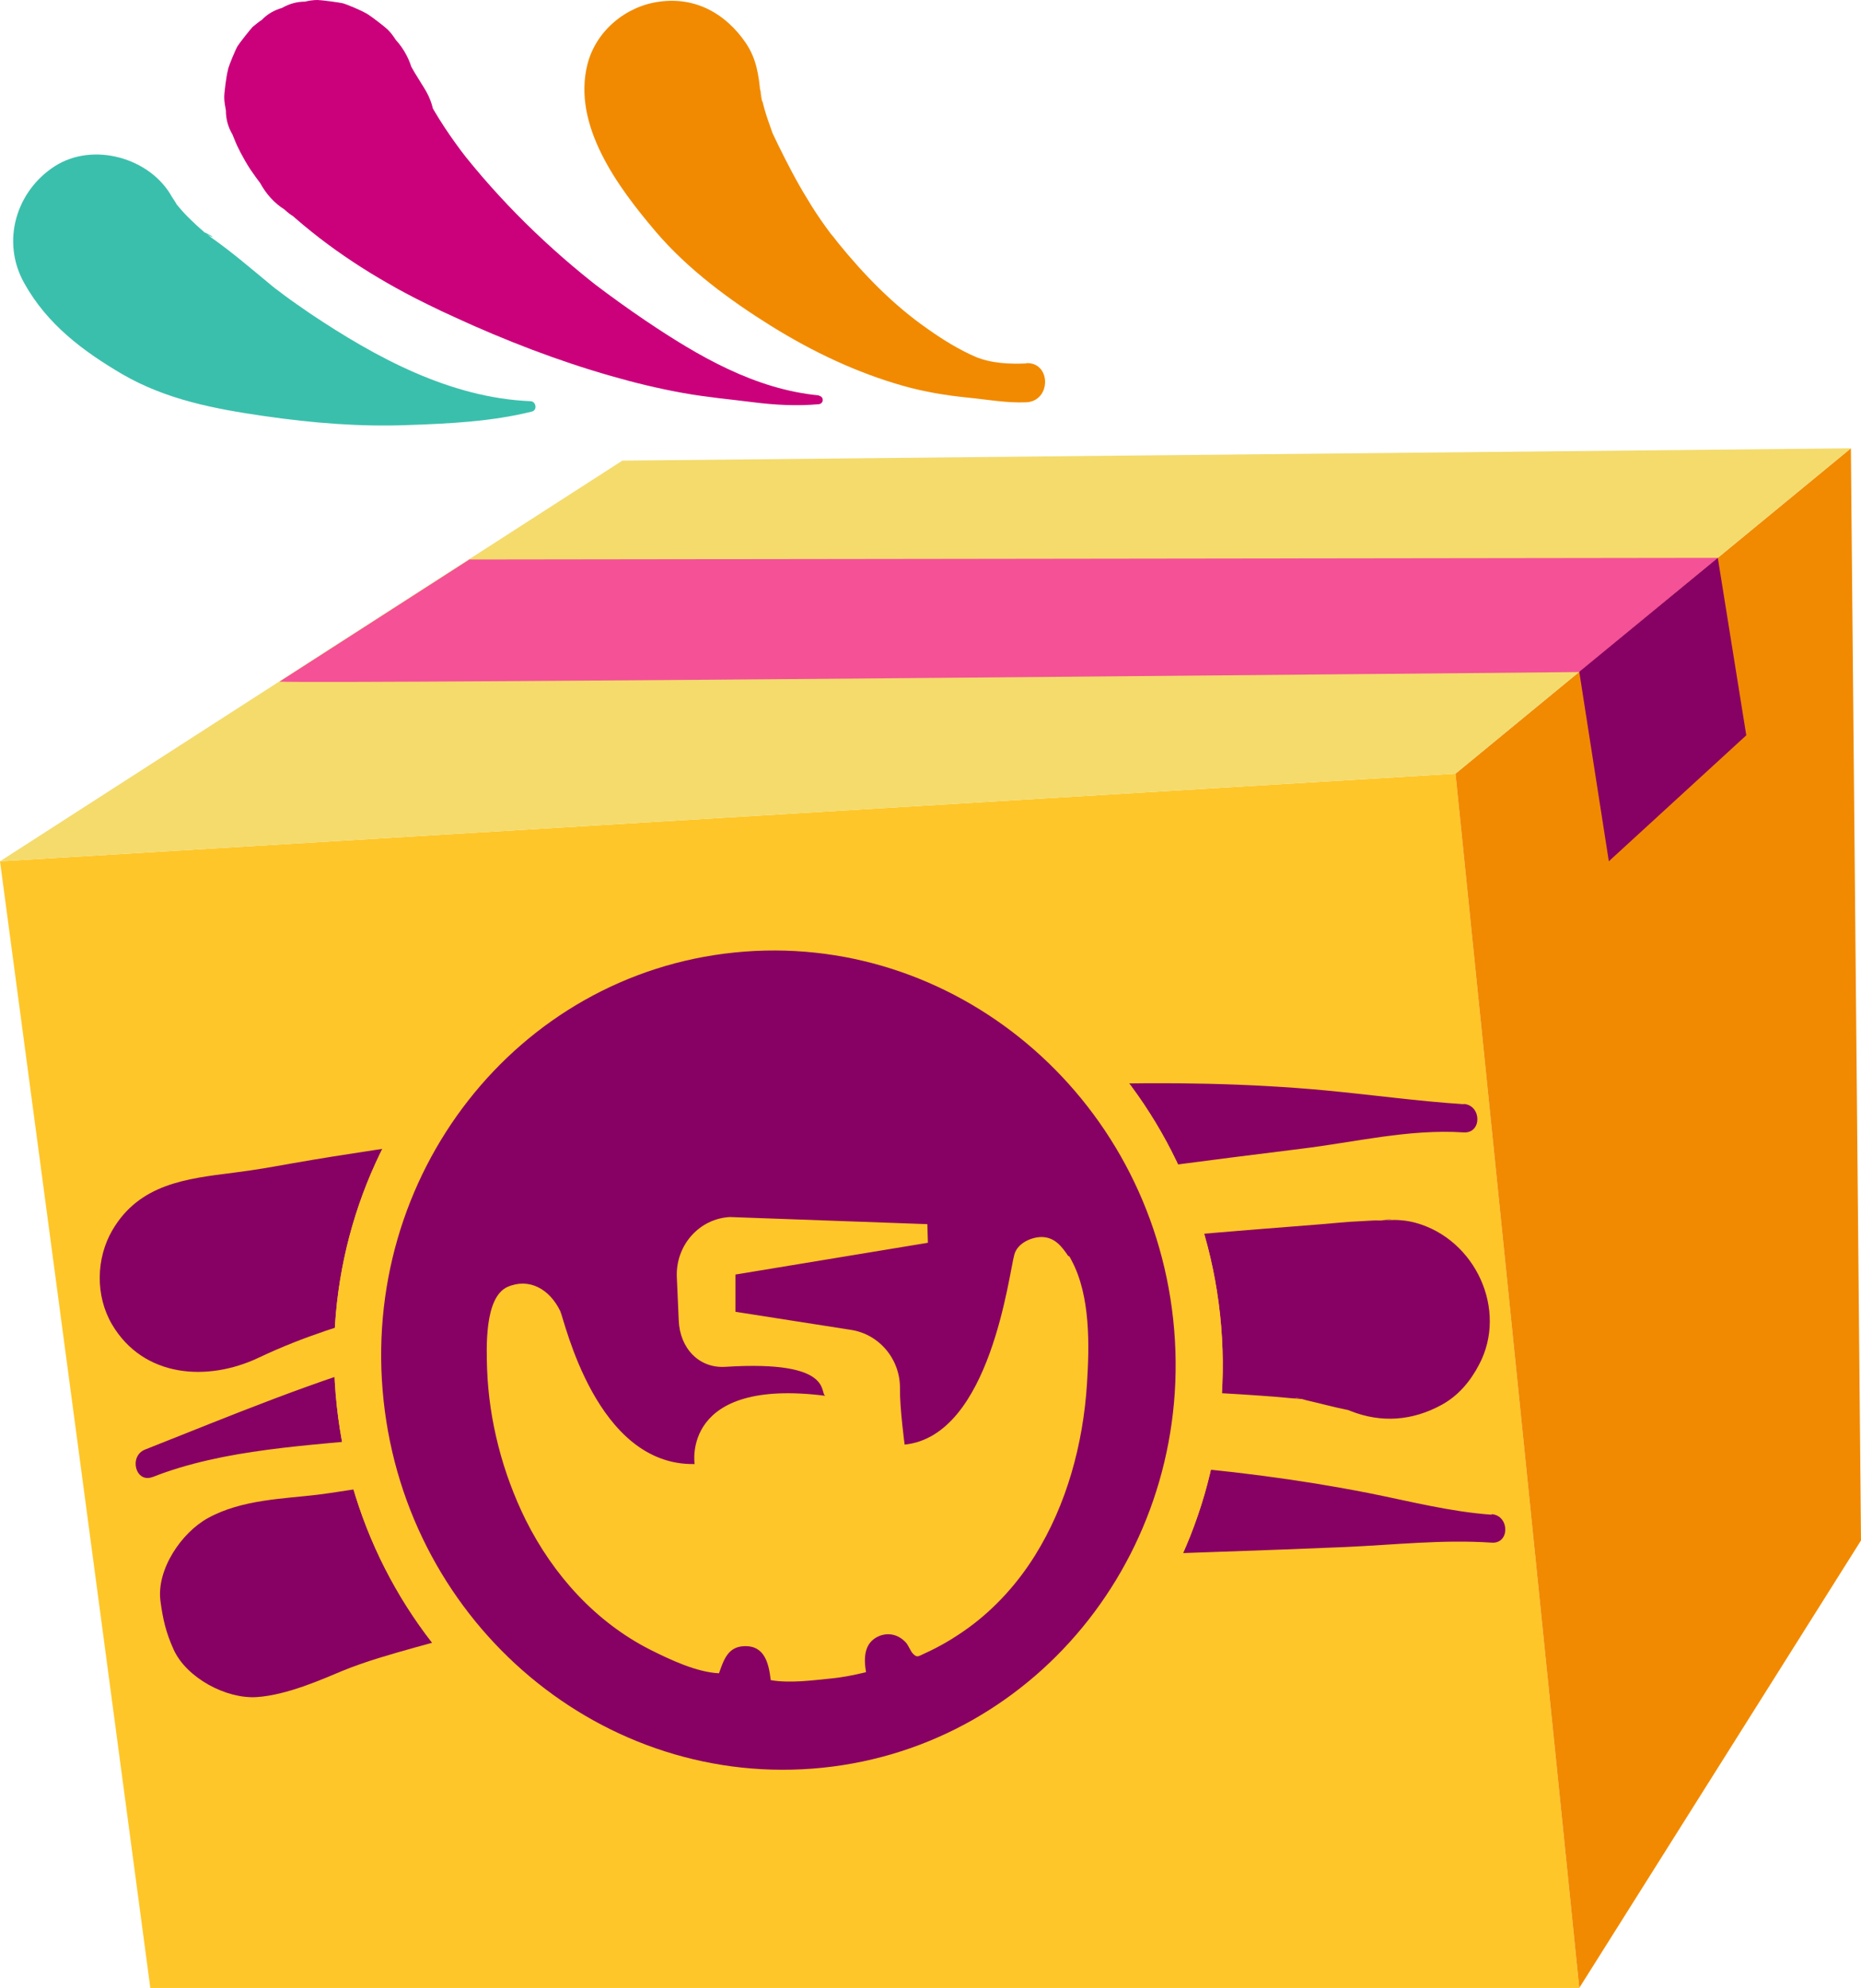
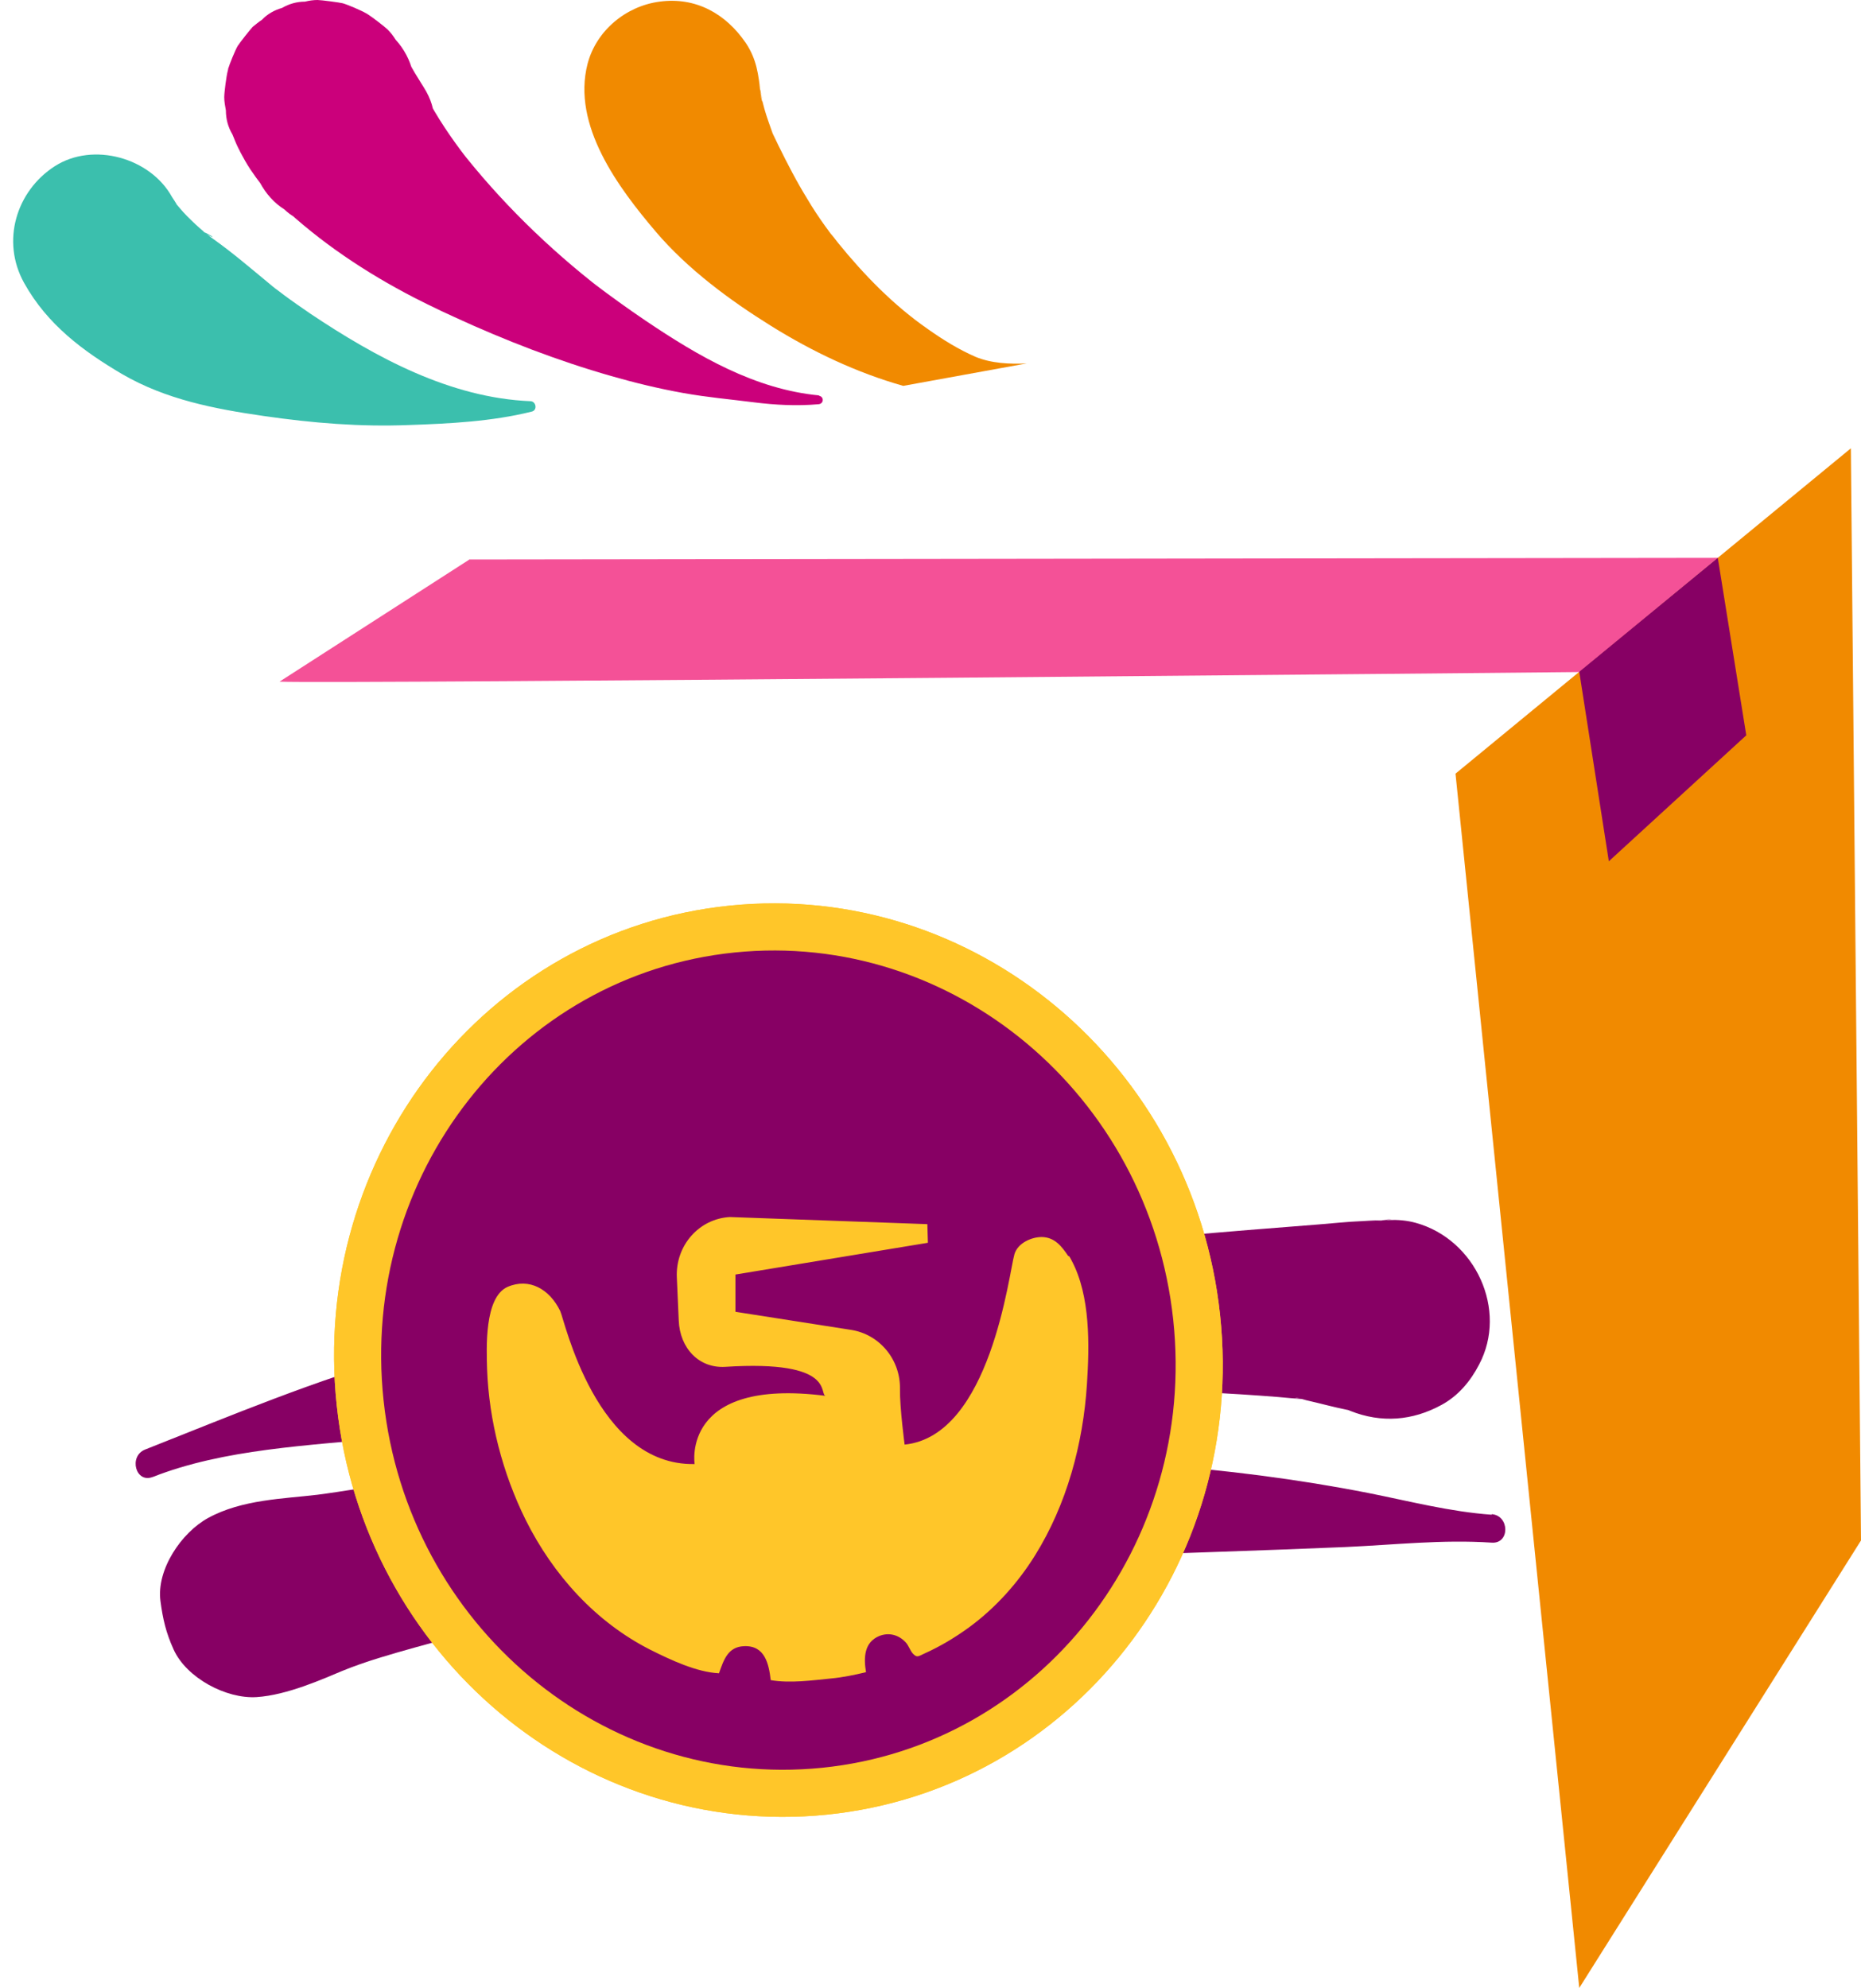
<svg xmlns="http://www.w3.org/2000/svg" viewBox="0 0 67.97 72.59" id="Layer_2">
  <defs>
    <style>.cls-1{fill:#870064;}.cls-2{fill:#3bbfad;}.cls-3{fill:#cb007b;}.cls-4{fill:#f4db6c;}.cls-5{fill:#f45197;}.cls-6{fill:none;stroke:#ffc629;stroke-linecap:round;stroke-linejoin:round;stroke-width:3.44px;}.cls-7{fill:#ffc629;}.cls-8{fill:#f18a00;}</style>
  </defs>
  <g id="DESIGN">
    <g id="shipping_B">
-       <polygon points="57.68 72.59 5.49 72.59 0 31.45 53.16 28.25 57.68 72.59" class="cls-7" />
      <path d="M54.48,55.31c-1.53-.11-2.98-.49-4.49-.79-2.59-.51-5.28-.85-7.92-1.04-6.99-.5-14.04-.62-21.03-.04-2.11.18-4.22.39-6.32.68-1,.13-2.26.35-3.12.46-1.24.15-2.76.17-4,.85-.97.53-1.89,1.88-1.74,3.03.09.67.2,1.15.48,1.77.47,1.04,1.92,1.81,3.03,1.74s2.42-.66,3.14-.96c.86-.35,1.75-.6,2.64-.85,1.79-.5,3.6-.95,5.42-1.31,3.47-.67,6.96-1.13,10.47-1.46,6.02-.56,12.06-.64,18.1-.9,1.8-.08,3.54-.28,5.34-.16.67.05.66-.99,0-1.04h0Z" class="cls-1" />
-       <path d="M53.46,40.32c-1.68-.11-3.33-.34-5.01-.5-2.88-.27-5.81-.31-8.7-.23-7.72.22-15.44.83-23.08,1.96-2,.3-4.01.58-6,.93-.91.16-1.2.22-2.13.34-1.74.22-3.44.41-4.43,2.09-.61,1.04-.63,2.41-.02,3.45,1.15,1.95,3.49,2.1,5.35,1.22,1.71-.81,3.2-1.24,5.1-1.8,7.39-2.17,15.08-3.49,22.71-4.5,3.42-.45,6.83-.91,10.25-1.33,1.99-.24,3.94-.73,5.96-.6.67.04.66-.99,0-1.04h0Z" class="cls-1" />
      <path d="M5.56,53.94c2.63-1.04,5.74-1.15,8.54-1.44,3.76-.4,7.52-.84,11.3-1.13,7.05-.54,14.2-.92,21.26-.36.32.03.64.06.96.08.56.04-.32-.05-.32-.04.08-.03.32.06.41.08.49.11.99.25,1.49.35.83.17-1.32-.54.12.04,1.13.45,2.27.36,3.33-.22.61-.33,1.06-.87,1.37-1.47,1.06-1.99-.13-4.58-2.32-5.18-.66-.18-1.27-.09-1.94,0,1.74-.24.85-.08.63-.09-.21,0-.44.02-.65.03-.53.02-1.05.08-1.57.12-6.89.53-13.74,1.17-20.57,2.25-4.27.67-8.63,1.34-12.8,2.51-3.29.93-6.34,2.21-9.5,3.46-.61.24-.35,1.25.28,1h0Z" class="cls-1" />
      <path d="M42.85,48.19c-.88-8.22-8.05-14.22-16.02-13.41-7.96.81-13.7,8.14-12.82,16.36.88,8.22,8.05,14.22,16.02,13.41,7.96-.81,13.7-8.14,12.82-16.36Z" class="cls-6" />
      <path d="M42.85,48.19c-.88-8.22-8.05-14.22-16.02-13.41-7.96.81-13.7,8.14-12.82,16.36.88,8.22,8.05,14.22,16.02,13.41,7.96-.81,13.7-8.14,12.82-16.36Z" class="cls-6" />
      <path d="M39.02,45.87c-.25-.37-.5-.69-.97-.7-.38,0-.88.22-1,.63-.2.68-.87,6.63-4.01,6.95,0,0-.18-1.35-.17-2.03.02-1.08-.75-2-1.79-2.16l-4.22-.66v-1.36s7.03-1.16,7.03-1.16l-.02-.68-7.21-.26c-1.13.06-1.99,1.04-1.94,2.2l.07,1.58c.04,1,.73,1.75,1.7,1.69,4.09-.26,3.4,1.03,3.67,1.06-5.3-.68-4.79,2.49-4.79,2.49-3.6.07-4.75-5.26-4.91-5.59-.39-.8-1.13-1.22-1.92-.88-.86.38-.77,2.26-.75,3,.07,1.9.57,3.81,1.41,5.51,1.01,2.02,2.56,3.73,4.55,4.74.74.37,1.69.82,2.51.86.17-.48.32-.97.92-.99.76-.03.9.65.97,1.24.7.12,1.5.01,2.2-.06.43-.04.86-.13,1.28-.23-.09-.53-.07-1.09.48-1.32.35-.14.7-.05.96.22.12.12.17.32.28.43.15.15.19.09.41-.01.58-.26,1.13-.59,1.65-.97.95-.7,1.76-1.6,2.39-2.61,1.16-1.86,1.76-4.07,1.9-6.27.09-1.4.13-3.21-.56-4.5-.03-.06-.06-.12-.1-.17Z" class="cls-6" />
      <path d="M42.85,48.19c-.88-8.22-8.05-14.22-16.02-13.41-7.96.81-13.7,8.14-12.82,16.36.88,8.22,8.05,14.22,16.02,13.41,7.96-.81,13.7-8.14,12.82-16.36Z" class="cls-1" />
      <path d="M39.02,45.87c-.25-.37-.5-.69-.97-.7-.38,0-.88.22-1,.63-.2.68-.87,6.63-4.01,6.95,0,0-.18-1.35-.17-2.03.02-1.08-.75-2-1.79-2.16l-4.22-.66v-1.36s7.03-1.16,7.03-1.16l-.02-.68-7.21-.26c-1.13.06-1.99,1.04-1.94,2.2l.07,1.58c.04,1,.73,1.75,1.7,1.69,4.09-.26,3.4,1.03,3.67,1.06-5.3-.68-4.79,2.49-4.79,2.49-3.6.07-4.75-5.26-4.91-5.59-.39-.8-1.13-1.22-1.92-.88-.86.38-.77,2.26-.75,3,.07,1.9.57,3.81,1.41,5.51,1.01,2.02,2.56,3.73,4.55,4.74.74.37,1.69.82,2.51.86.17-.48.32-.97.92-.99.76-.03.9.65.97,1.24.7.12,1.5.01,2.2-.06.43-.04.86-.13,1.28-.23-.09-.53-.07-1.09.48-1.32.35-.14.7-.05.96.22.12.12.17.32.28.43.15.15.19.09.41-.01.58-.26,1.13-.59,1.65-.97.95-.7,1.76-1.6,2.39-2.61,1.16-1.86,1.76-4.07,1.9-6.27.09-1.4.13-3.21-.56-4.5-.03-.06-.06-.12-.1-.17Z" class="cls-7" />
      <polygon points="53.16 28.25 67.6 16.37 67.97 56.25 57.68 72.59 53.16 28.25" class="cls-8" />
-       <polygon points="0 31.45 22.73 16.82 67.6 16.37 53.16 28.25 0 31.45" class="cls-4" />
      <path d="M17.13,20.43l45.61-.06-5.06,4.17s-45.56.44-47.47.35l6.92-4.45Z" class="cls-5" />
      <polygon points="63.78 26.85 58.76 31.45 57.68 24.53 62.74 20.37 63.78 26.85" class="cls-1" />
-       <path d="M37.5,13.27c-.62.03-1.29,0-1.87-.24-.62-.27-1.2-.63-1.75-1.02-1.24-.86-2.32-1.97-3.27-3.14-.06-.07-.44-.58-.17-.2-.1-.14-.2-.27-.3-.41-.23-.32-.45-.65-.65-.99-.39-.63-.73-1.29-1.06-1.96-.08-.17-.16-.33-.24-.5-.25-.53.24.65.05.12-.11-.32-.23-.63-.32-.95-.09-.31-.14-.61-.2-.92.22.99.09.64.06.35-.08-.69-.14-1.24-.54-1.84-.73-1.07-1.83-1.69-3.15-1.51-1.22.16-2.31,1.05-2.63,2.27-.58,2.25,1.13,4.53,2.5,6.14,1.16,1.36,2.69,2.49,4.2,3.43s3.13,1.71,4.83,2.19c.78.22,1.57.35,2.37.43.71.07,1.4.2,2.12.17.92-.04.92-1.47,0-1.43h0Z" class="cls-8" />
+       <path d="M37.5,13.27c-.62.03-1.29,0-1.87-.24-.62-.27-1.2-.63-1.75-1.02-1.24-.86-2.32-1.97-3.27-3.14-.06-.07-.44-.58-.17-.2-.1-.14-.2-.27-.3-.41-.23-.32-.45-.65-.65-.99-.39-.63-.73-1.29-1.06-1.96-.08-.17-.16-.33-.24-.5-.25-.53.24.65.05.12-.11-.32-.23-.63-.32-.95-.09-.31-.14-.61-.2-.92.22.99.09.64.06.35-.08-.69-.14-1.24-.54-1.84-.73-1.07-1.83-1.69-3.15-1.51-1.22.16-2.31,1.05-2.63,2.27-.58,2.25,1.13,4.53,2.5,6.14,1.16,1.36,2.69,2.49,4.2,3.43s3.13,1.71,4.83,2.19h0Z" class="cls-8" />
      <path d="M29.93,14.44c-2.35-.22-4.42-1.43-6.35-2.73-.65-.44-1.29-.9-1.92-1.38l.31.24c-1.94-1.5-3.71-3.23-5.22-5.17l.44.57c-.19-.25-.37-.5-.57-.74l.45.58c-.58-.75-1.12-1.54-1.55-2.38l.46,1.69c-.03-.21-.05-.42-.08-.64-.07-.51-.13-.83-.44-1.32-.02-.04-.05-.07-.07-.11-.08-.13-.16-.26-.24-.39-.15-.25-.28-.51-.39-.78l.35.83s-.02-.05-.03-.07c-.11-.45-.32-.85-.63-1.19-.08-.13-.18-.26-.29-.37-.1-.1-.61-.49-.73-.56-.02-.01-.04-.03-.07-.04-.15-.09-.66-.31-.84-.36-.11-.03-.8-.12-.92-.12-.15,0-.3.02-.46.06-.3,0-.58.08-.84.23-.28.08-.53.22-.73.43-.12.08-.23.17-.34.26-.08.08-.49.6-.55.7-.09.15-.3.67-.35.84,0,.02,0,.04-.01.06-.05.18-.13.79-.13.97,0,.16.03.32.06.48,0,.32.08.61.24.88.07.17.13.33.21.49.03.05.05.1.08.16.11.21.23.42.36.62.07.1.14.2.21.3.04.05.08.11.12.16l.03.04c.22.4.51.73.89.97.22.21.47.36.76.44.15.07.3.13.45.19l-.82-.35c.05.02.1.04.15.07l-.68-.52c1.45,1.37,3.12,2.48,4.88,3.39.65.33,1.31.65,1.98.93l-.51-.22c1.85.85,3.76,1.59,5.72,2.15.87.25,1.74.46,2.63.62s1.72.23,2.58.34c.79.1,1.58.14,2.37.07.2-.02.2-.29,0-.31h0Z" class="cls-3" />
      <path d="M19.38,14.65c-2.94-.12-5.66-1.6-8.05-3.2-.32-.22-.64-.44-.95-.67-.05-.04-.51-.39-.25-.18.25.19-.24-.19-.29-.24-.68-.56-1.34-1.13-2.06-1.64-.12-.08-.24-.2-.37-.27.61.3.3.23.07.04s-.44-.39-.65-.6c-.19-.19-.35-.4-.53-.6-.35-.37.38.65.17.21-.05-.11-.13-.21-.19-.31-.79-1.43-2.88-2.02-4.28-1.12S.03,8.8.88,10.33s2.17,2.5,3.58,3.33c1.6.93,3.37,1.27,5.17,1.53s3.52.4,5.3.33c1.49-.05,3.05-.13,4.49-.49.22-.05.16-.38-.05-.38h0Z" class="cls-2" />
    </g>
  </g>
</svg>